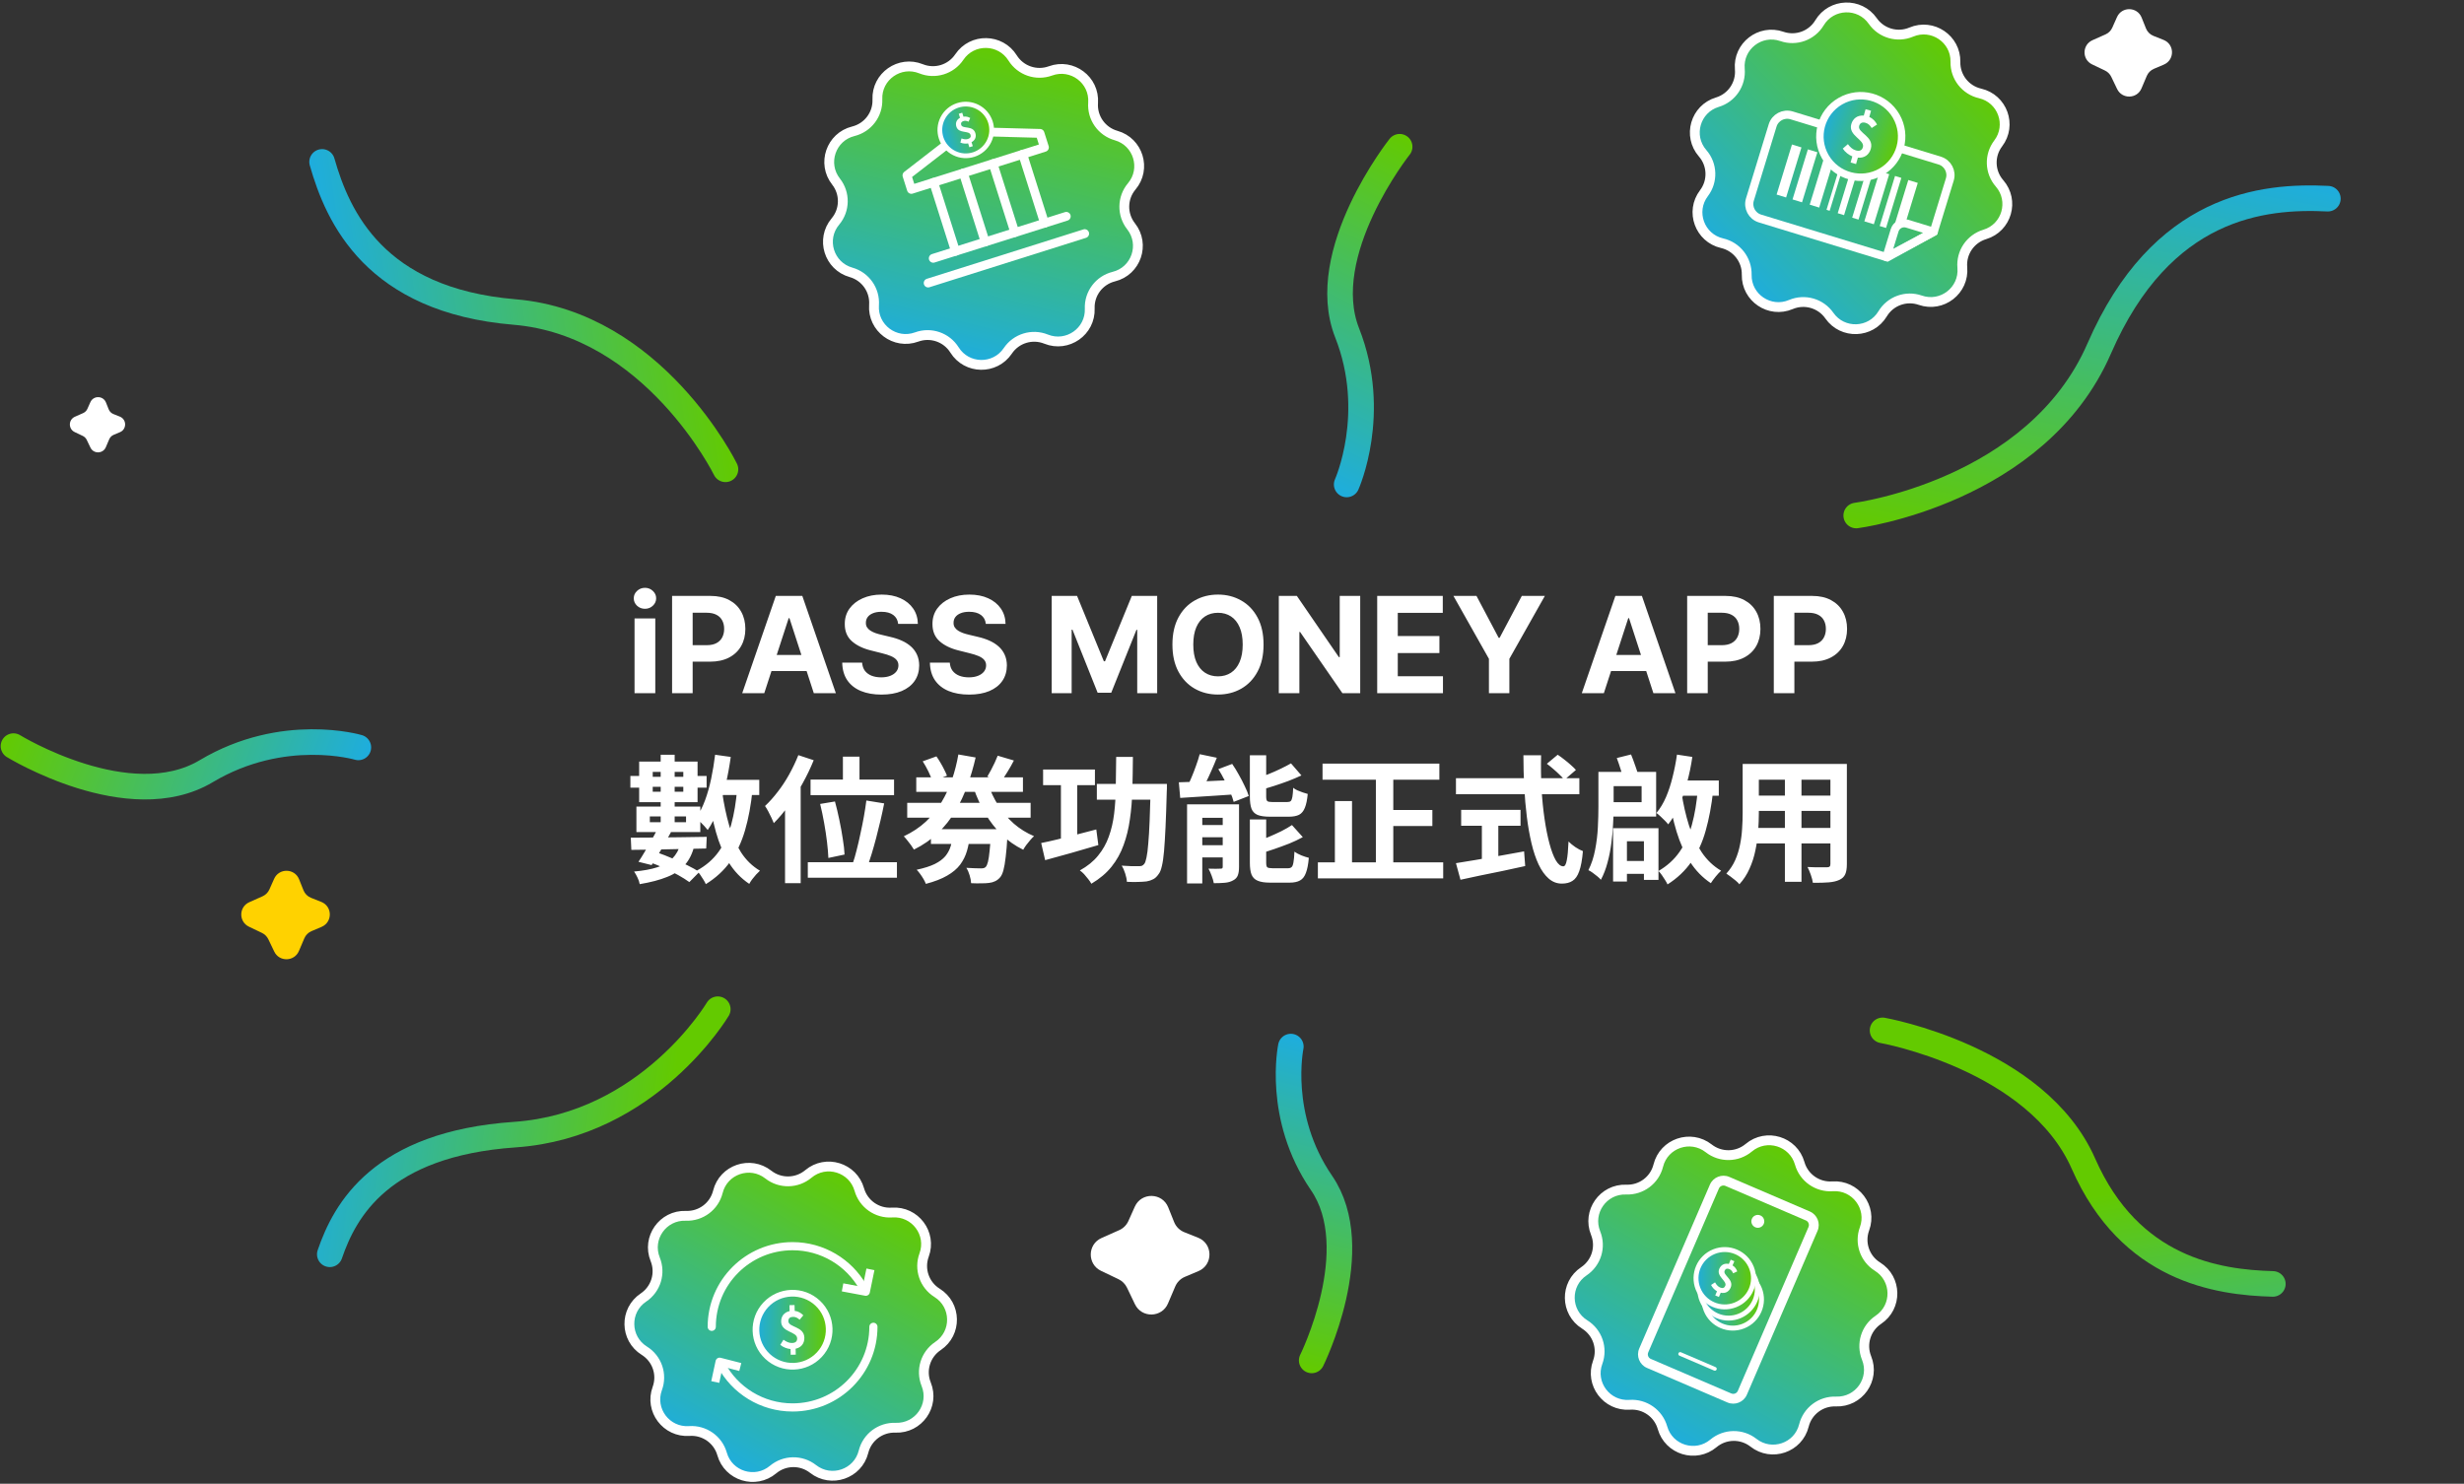
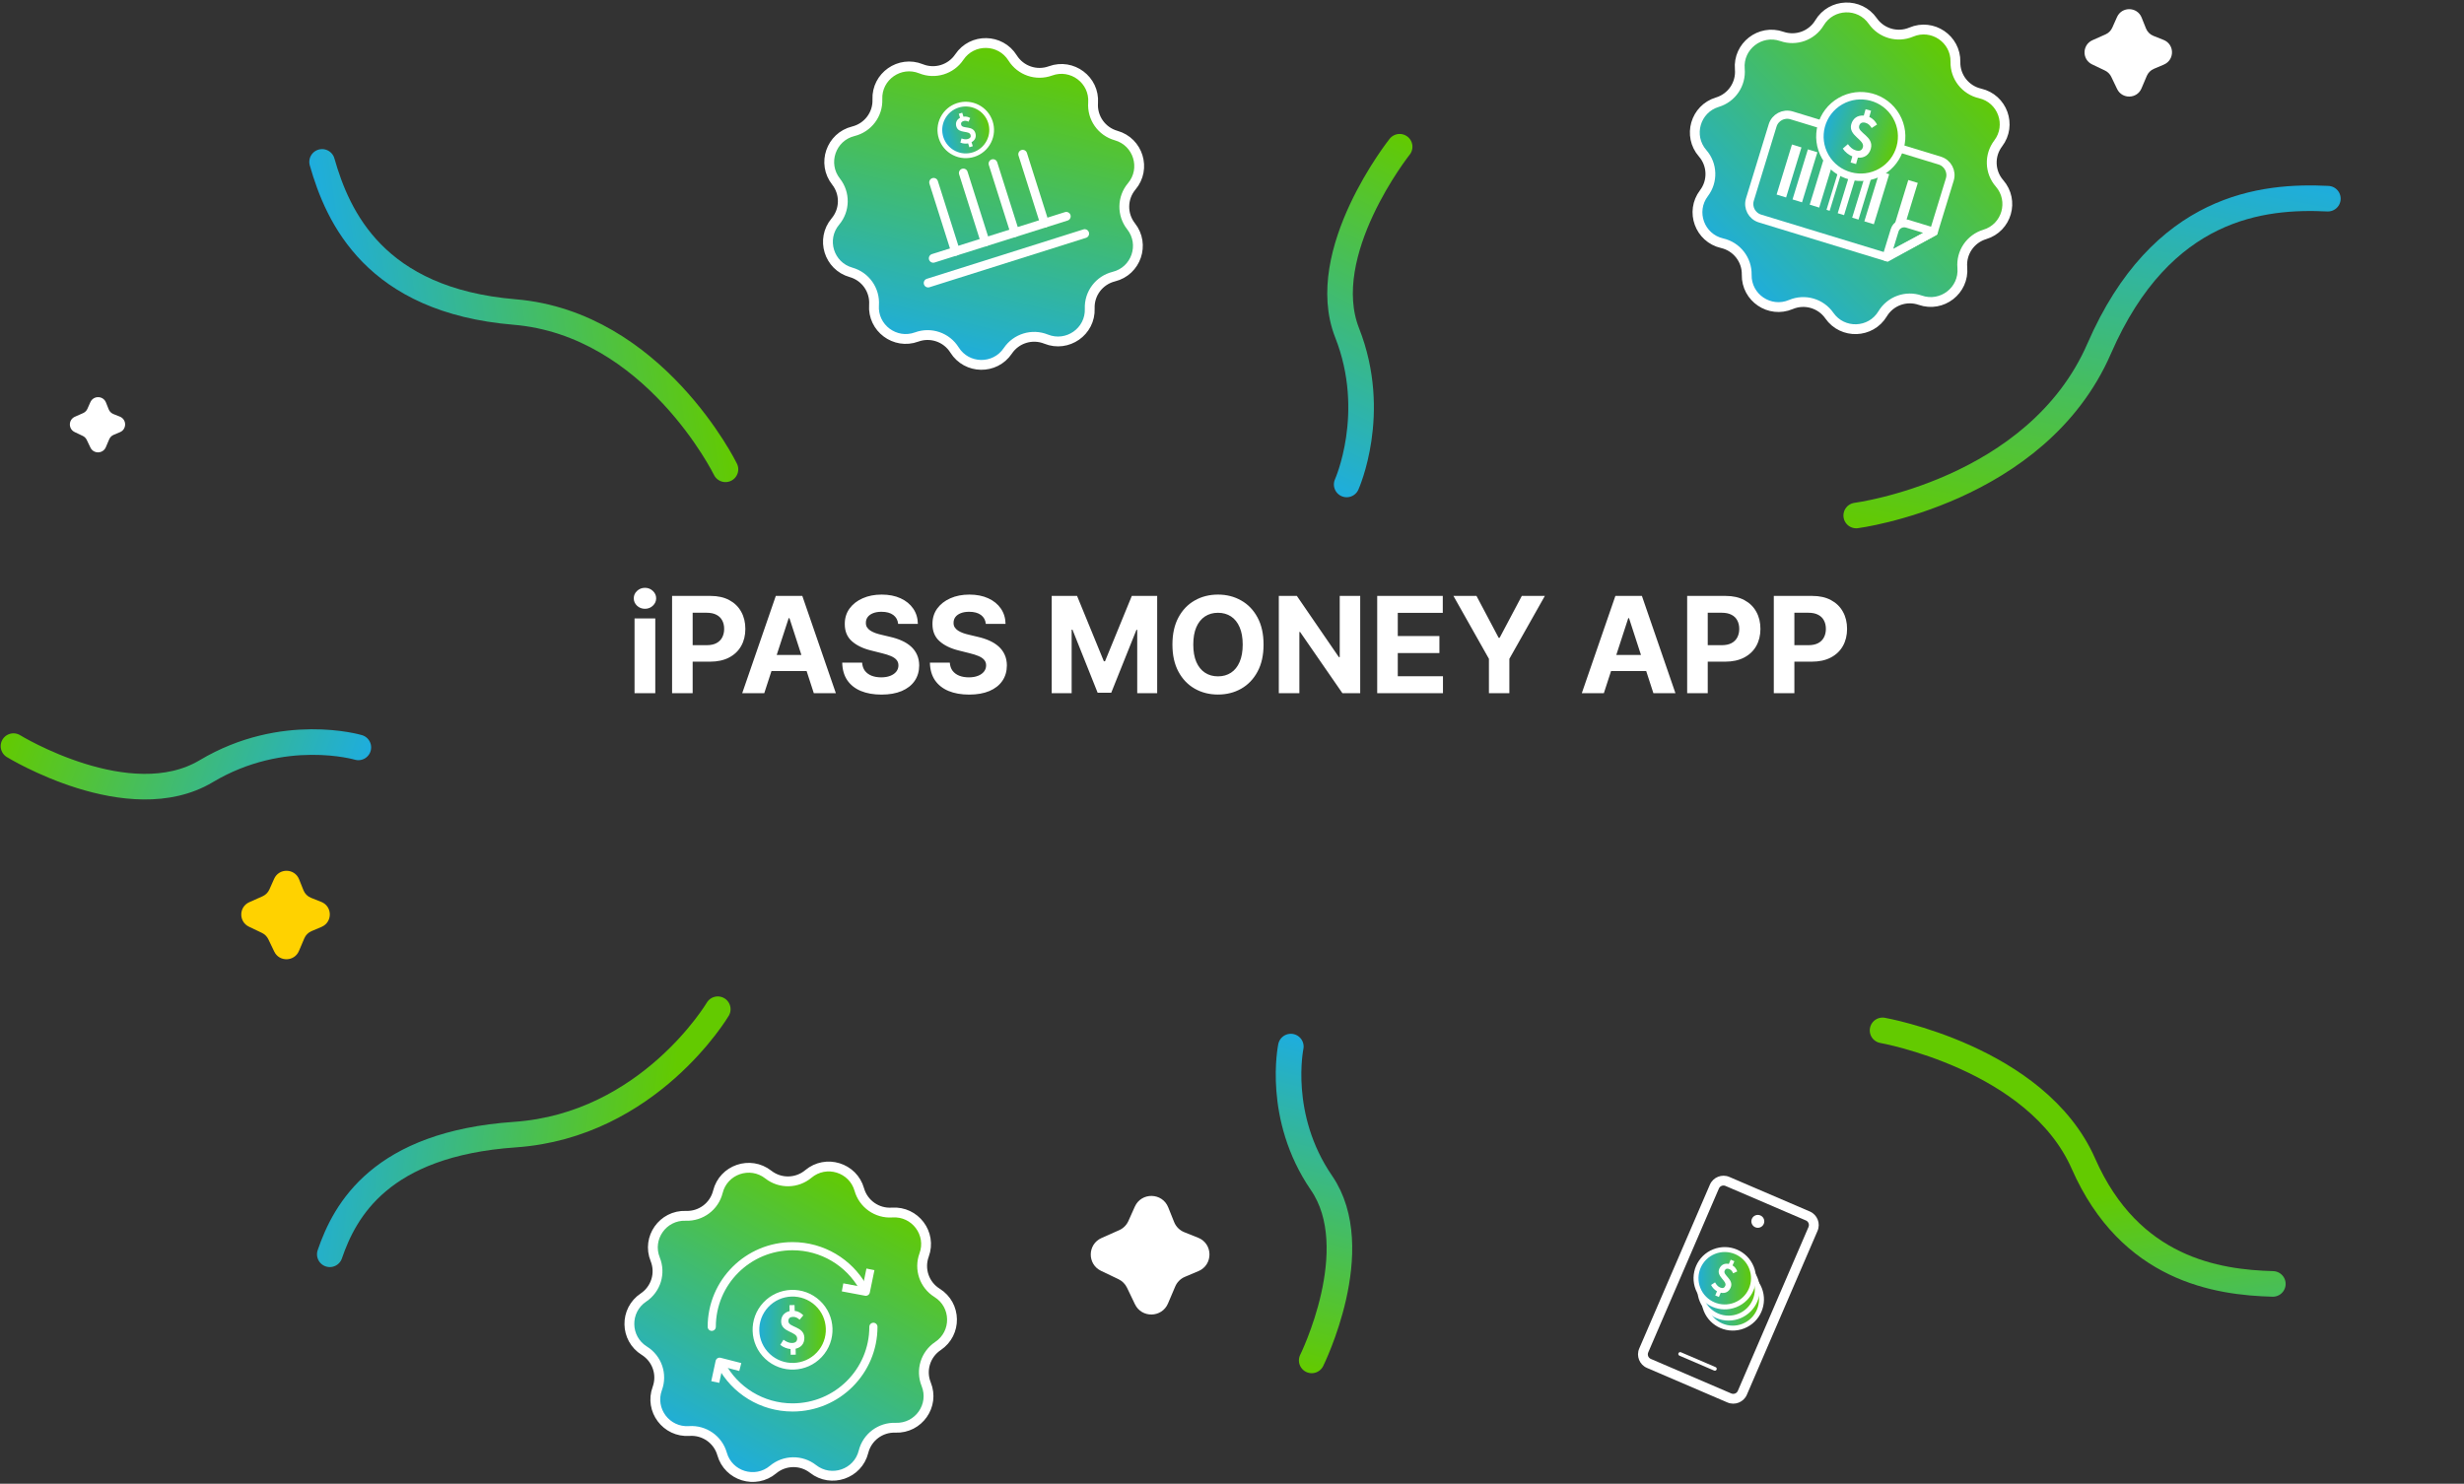
<svg xmlns="http://www.w3.org/2000/svg" width="963" height="580" viewBox="0 0 963 580" fill="none">
  <rect x="0" y="0" width="963" height="580" fill="#333333" stroke="none" />
  <path d="M746.978 12.545C755.255 9.035 764.414 15.215 764.234 24.195C764.114 30.055 768.132 35.195 773.854 36.515C782.622 38.535 786.39 48.905 780.949 56.065C777.401 60.735 777.612 67.255 781.47 71.675C787.372 78.455 784.316 89.055 775.698 91.645C770.076 93.345 766.418 98.745 766.93 104.585C767.711 113.535 758.993 120.305 750.495 117.355C744.944 115.425 738.801 117.655 735.785 122.675C731.155 130.375 720.102 130.745 714.961 123.375C711.604 118.565 705.331 116.755 699.92 119.045C691.643 122.555 682.484 116.375 682.664 107.395C682.784 101.535 678.766 96.395 673.044 95.075C664.276 93.055 660.508 82.685 665.949 75.525C669.497 70.855 669.286 64.335 665.428 59.915C659.526 53.135 662.582 42.535 671.2 39.945C676.822 38.245 680.479 32.845 679.968 27.005C679.187 18.055 687.905 11.285 696.403 14.235C701.954 16.165 708.097 13.935 711.113 8.915C715.743 1.215 726.796 0.845 731.937 8.215C735.294 13.025 741.567 14.835 746.978 12.545Z" fill="url(#paint0_linear_110_2)" stroke="white" stroke-width="3.84" stroke-miterlimit="10" />
  <path d="M737.588 100.605L687.845 85.415C684.718 84.455 682.955 81.155 683.907 78.025L692.795 49.025C693.757 45.905 697.064 44.145 700.2 45.095L758.101 62.775C761.228 63.735 762.991 67.035 762.039 70.165L755.766 90.615L737.588 100.605Z" stroke="white" stroke-width="3.19" stroke-miterlimit="10" />
  <path d="M702.205 57.055L696.202 76.625" stroke="white" stroke-width="3.88" stroke-miterlimit="10" />
  <path d="M708.428 58.955L702.425 78.525" stroke="white" stroke-width="3.88" stroke-miterlimit="10" />
  <path d="M715.142 61.005L709.139 80.575" stroke="white" stroke-width="3.88" stroke-miterlimit="10" />
  <path d="M720.473 62.635L714.47 82.205" stroke="white" stroke-width="1.29" stroke-miterlimit="10" />
  <path d="M725.463 64.155L719.471 83.725" stroke="white" stroke-width="2.59" stroke-miterlimit="10" />
  <path d="M731.125 65.885L725.122 85.455" stroke="white" stroke-width="2.59" stroke-miterlimit="10" />
  <path d="M736.496 67.525L730.494 87.095" stroke="white" stroke-width="3.88" stroke-miterlimit="10" />
-   <path d="M741.867 69.165L735.875 88.735" stroke="white" stroke-width="2.59" stroke-miterlimit="10" />
  <path d="M747.669 70.935L742.549 87.635" stroke="white" stroke-width="3.88" stroke-miterlimit="10" />
  <path d="M755.766 90.615L745.355 87.435C743.3 86.805 741.116 87.965 740.484 90.015L737.268 100.505L755.766 90.615Z" stroke="white" stroke-width="3.19" stroke-linecap="round" stroke-linejoin="round" />
  <path d="M735.215 67.166C742.86 62.772 745.487 53.026 741.085 45.398C736.682 37.769 726.915 35.147 719.271 39.54C711.626 43.934 708.998 53.68 713.401 61.309C717.804 68.937 727.571 71.56 735.215 67.166Z" fill="url(#paint1_linear_110_2)" stroke="white" stroke-width="2.91" stroke-miterlimit="10" />
  <path d="M723.95 61.145C722.537 60.565 721.064 59.435 720.212 58.085L722.206 56.345C723.128 57.595 724.12 58.455 725.353 58.795C726.866 59.215 727.738 58.745 728.079 57.515C728.89 54.615 722.266 53.045 723.529 48.555C724.18 46.215 726.034 44.985 728.419 45.185L729.121 42.695L731.255 43.285L730.574 45.735C732.067 46.385 732.949 47.445 733.6 48.685L731.496 50.045C730.844 48.985 730.193 48.315 729.091 48.005C727.818 47.655 726.936 48.055 726.606 49.235C725.864 51.905 732.518 53.315 731.175 58.135C730.524 60.475 728.72 61.855 726.104 61.635L725.403 64.125L723.269 63.535L723.94 61.125L723.95 61.145Z" fill="white" />
  <path d="M374.923 22.305C379.934 14.845 390.987 15.025 395.757 22.645C398.863 27.615 405.046 29.735 410.557 27.715C419.005 24.625 427.843 31.255 427.212 40.205C426.801 46.055 430.549 51.385 436.201 52.985C444.859 55.435 448.106 65.985 442.314 72.855C438.536 77.345 438.436 83.865 442.063 88.475C447.625 95.535 444.037 105.975 435.299 108.135C429.597 109.555 425.669 114.765 425.899 120.615C426.24 129.595 417.191 135.925 408.844 132.565C403.403 130.365 397.16 132.275 393.883 137.145C388.872 144.605 377.819 144.425 373.049 136.805C369.943 131.835 363.76 129.715 358.248 131.735C349.801 134.825 340.962 128.195 341.594 119.245C342.005 113.395 338.257 108.065 332.605 106.465C323.947 104.015 320.7 93.465 326.492 86.595C330.27 82.105 330.37 75.585 326.743 70.975C321.181 63.915 324.769 53.475 333.507 51.315C339.209 49.895 343.137 44.685 342.907 38.835C342.566 29.855 351.615 23.525 359.962 26.885C365.403 29.085 371.646 27.175 374.923 22.305Z" fill="url(#paint2_linear_110_2)" stroke="white" stroke-width="3.84" stroke-miterlimit="10" />
  <path d="M362.748 110.635L423.925 91.325" stroke="white" stroke-width="3.45" stroke-linecap="round" stroke-linejoin="round" />
  <path d="M364.742 100.975L416.73 84.565" stroke="white" stroke-width="3.45" stroke-linecap="round" stroke-linejoin="round" />
-   <path d="M356.194 74.035L408.193 57.615L406.459 52.145L376.677 51.355L354.461 68.555L356.194 74.035Z" stroke="white" stroke-width="3.45" stroke-linecap="round" stroke-linejoin="round" />
  <path d="M408.243 87.245L399.705 60.295" stroke="white" stroke-width="3.45" stroke-linecap="round" stroke-linejoin="round" />
  <path d="M396.638 90.905L388.101 63.965" stroke="white" stroke-width="3.45" stroke-linecap="round" stroke-linejoin="round" />
  <path d="M385.044 94.565L376.496 67.625" stroke="white" stroke-width="3.45" stroke-linecap="round" stroke-linejoin="round" />
  <path d="M373.44 98.235L364.892 71.285" stroke="white" stroke-width="3.45" stroke-linecap="round" stroke-linejoin="round" />
  <path d="M386.472 55.371C389.002 50.397 387.012 44.319 382.027 41.794C377.043 39.269 370.951 41.255 368.421 46.229C365.892 51.203 367.881 57.282 372.866 59.807C377.85 62.331 383.942 60.346 386.472 55.371Z" fill="url(#paint3_linear_110_2)" stroke="white" stroke-width="1.85" stroke-miterlimit="10" />
  <path d="M378.38 56.055C377.428 56.235 376.256 56.145 375.334 55.725L375.785 54.115C376.717 54.465 377.539 54.575 378.31 54.325C379.252 54.025 379.553 53.475 379.312 52.705C378.731 50.885 374.673 52.345 373.781 49.525C373.31 48.055 373.871 46.765 375.204 46.045L374.713 44.485L376.056 44.065L376.547 45.605C377.559 45.435 378.4 45.685 379.182 46.125L378.541 47.575C377.819 47.235 377.248 47.105 376.557 47.325C375.755 47.575 375.434 48.095 375.665 48.835C376.196 50.505 380.224 48.955 381.176 51.975C381.647 53.445 381.166 54.795 379.703 55.585L380.194 57.145L378.851 57.565L378.37 56.055H378.38Z" fill="white" />
-   <path d="M683.466 448.655C690.36 442.885 700.922 446.125 703.377 454.765C704.981 460.405 710.332 464.145 716.184 463.745C725.163 463.115 731.807 471.935 728.7 480.365C726.676 485.865 728.79 492.035 733.771 495.135C741.407 499.895 741.587 510.925 734.112 515.925C729.231 519.195 727.317 525.415 729.512 530.855C732.889 539.185 726.536 548.205 717.537 547.865C711.665 547.645 706.444 551.555 705.021 557.245C702.846 565.965 692.395 569.535 685.31 563.985C680.69 560.365 674.157 560.465 669.657 564.235C662.763 570.005 652.201 566.765 649.746 558.125C648.142 552.485 642.791 548.745 636.939 549.145C627.96 549.775 621.316 540.955 624.423 532.525C626.447 527.025 624.333 520.855 619.352 517.755C611.717 512.995 611.536 501.965 619.012 496.965C623.892 493.695 625.806 487.475 623.611 482.035C620.234 473.705 626.587 464.685 635.586 465.025C641.458 465.245 646.679 461.335 648.102 455.645C650.277 446.925 660.729 443.355 667.813 448.905C672.433 452.525 678.967 452.425 683.466 448.655Z" fill="url(#paint4_linear_110_2)" stroke="white" stroke-width="3.84" stroke-miterlimit="10" />
  <path d="M681.364 518.378C687.128 516.087 689.939 509.567 687.643 503.816C685.347 498.064 678.813 495.259 673.05 497.55C667.286 499.841 664.475 506.361 666.771 512.113C669.067 517.864 675.601 520.67 681.364 518.378Z" fill="url(#paint5_linear_110_2)" stroke="white" stroke-width="1.93" stroke-miterlimit="10" />
  <path d="M675.119 548.235L643.683 534.735C640.747 533.475 639.394 530.075 640.657 527.145L668.274 463.095C669.537 460.165 672.954 458.815 675.88 460.075L707.316 473.575C710.252 474.835 711.605 478.235 710.342 481.165L682.724 545.215C681.462 548.145 678.045 549.495 675.119 548.235ZM674.357 463.585C673.365 463.165 672.213 463.615 671.792 464.605L644.174 528.655C643.753 529.645 644.204 530.795 645.196 531.215L676.632 544.715C677.624 545.135 678.776 544.685 679.197 543.695L706.815 479.645C707.236 478.655 706.785 477.505 705.793 477.085L674.357 463.585Z" fill="white" />
  <path d="M689.328 478.435C689.879 477.155 689.288 475.675 688.006 475.125C686.723 474.575 685.24 475.165 684.689 476.445C684.137 477.725 684.729 479.205 686.011 479.755C687.294 480.305 688.777 479.715 689.328 478.435Z" fill="white" />
  <path d="M675.57 515.265C681.774 515.265 686.803 510.246 686.803 504.055C686.803 497.864 681.774 492.845 675.57 492.845C669.366 492.845 664.336 497.864 664.336 504.055C664.336 510.246 669.366 515.265 675.57 515.265Z" fill="url(#paint6_linear_110_2)" stroke="white" stroke-width="1.93" stroke-miterlimit="10" />
  <path d="M678.241 510.088C684.004 507.797 686.815 501.277 684.519 495.525C682.223 489.774 675.69 486.969 669.926 489.26C664.163 491.551 661.352 498.071 663.647 503.822C665.943 509.574 672.477 512.379 678.241 510.088Z" fill="url(#paint7_linear_110_2)" stroke="white" stroke-width="1.93" stroke-miterlimit="10" />
  <path d="M671.06 504.785C670.128 504.245 669.206 503.325 668.735 502.305L670.289 501.285C670.82 502.245 671.431 502.935 672.253 503.295C673.265 503.725 673.916 503.485 674.277 502.655C675.119 500.705 670.649 498.995 671.952 495.975C672.633 494.405 674.036 493.725 675.68 494.085L676.401 492.415L677.834 493.025L677.123 494.665C678.105 495.255 678.626 496.075 678.957 497.005L677.363 497.755C677.003 496.955 676.622 496.425 675.88 496.105C675.028 495.735 674.377 495.935 674.036 496.735C673.265 498.525 677.774 500.135 676.381 503.365C675.7 504.935 674.317 505.725 672.513 505.335L671.792 507.005L670.359 506.395L671.05 504.775L671.06 504.785Z" fill="white" />
  <path d="M669.928 535.765L656.37 529.945C655.999 529.785 655.828 529.355 655.989 528.985C656.149 528.615 656.58 528.445 656.951 528.605L670.509 534.425C670.88 534.585 671.05 535.015 670.89 535.385C670.729 535.755 670.299 535.925 669.928 535.765Z" fill="white" />
  <path d="M315.93 458.905C322.825 453.135 333.387 456.375 335.842 465.015C337.445 470.655 342.796 474.395 348.649 473.995C357.627 473.365 364.271 482.185 361.165 490.615C359.14 496.115 361.255 502.285 366.235 505.385C373.871 510.145 374.051 521.175 366.576 526.175C361.696 529.445 359.782 535.665 361.976 541.105C365.353 549.435 359 558.455 350.001 558.115C344.129 557.895 338.908 561.805 337.485 567.495C335.311 576.215 324.859 579.785 317.774 574.235C313.155 570.615 306.621 570.715 302.122 574.485C295.227 580.255 284.665 577.015 282.21 568.375C280.607 562.735 275.256 558.995 269.403 559.395C260.425 560.025 253.781 551.205 256.887 542.775C258.912 537.275 256.797 531.105 251.817 528.005C244.181 523.245 244 512.215 251.476 507.215C256.356 503.945 258.27 497.725 256.076 492.285C252.699 483.955 259.052 474.935 268.051 475.275C273.923 475.495 279.144 471.585 280.567 465.895C282.741 457.175 293.193 453.605 300.278 459.155C304.897 462.775 311.431 462.675 315.93 458.905Z" fill="url(#paint8_linear_110_2)" stroke="white" stroke-width="3.84" stroke-miterlimit="10" />
  <path d="M337.165 502.985C331.713 493.525 321.482 487.145 309.757 487.145C292.311 487.145 278.172 501.255 278.172 518.665" stroke="white" stroke-width="3.19" stroke-linecap="round" stroke-linejoin="round" />
  <path d="M281.889 533.495C287.2 543.425 297.692 550.185 309.768 550.185C327.214 550.185 341.353 536.075 341.353 518.665" stroke="white" stroke-width="3.19" stroke-linecap="round" stroke-linejoin="round" />
  <path d="M289.325 534.385L281.248 532.315L279.545 540.245" stroke="white" stroke-width="3.19" stroke-linejoin="round" />
  <path d="M329.298 503.245L338.387 504.945L340.191 496.205" stroke="white" stroke-width="3.19" stroke-linejoin="round" />
  <path d="M320.213 529.558C325.608 523.794 325.3 514.758 319.525 509.374C313.749 503.991 304.694 504.298 299.299 510.062C293.904 515.825 294.213 524.861 299.988 530.245C305.763 535.629 314.818 535.321 320.213 529.558Z" fill="url(#paint9_linear_110_2)" stroke="white" stroke-width="2.61" stroke-miterlimit="10" />
  <path d="M308.966 527.355C307.603 527.225 306.04 526.645 304.957 525.715L306.21 523.705C307.332 524.535 308.405 525.015 309.547 524.985C310.95 524.955 311.571 524.315 311.551 523.175C311.481 520.475 305.398 520.865 305.298 516.685C305.248 514.505 306.511 512.975 308.605 512.525L308.545 510.205L310.529 510.155L310.589 512.435C312.032 512.595 313.074 513.275 313.956 514.175L312.513 515.895C311.671 515.155 310.94 514.755 309.918 514.775C308.735 514.805 308.084 515.375 308.114 516.475C308.174 518.955 314.257 518.425 314.367 522.905C314.417 525.085 313.235 526.735 310.95 527.225L311.01 529.545L309.026 529.595L308.966 527.355Z" fill="white" />
  <path d="M283.533 183.455C283.533 183.455 255.635 126.515 201.091 121.965C146.547 117.415 132.017 84.855 125.884 63.285" stroke="url(#paint10_linear_110_2)" stroke-width="10" stroke-linecap="round" stroke-linejoin="round" />
  <path d="M725.464 201.515C725.464 201.515 796.021 192.395 820.421 136.265C844.822 80.135 884.665 76.425 909.798 77.665" stroke="url(#paint11_linear_110_2)" stroke-width="10" stroke-linecap="round" stroke-linejoin="round" />
  <path d="M526.319 189.375C526.319 189.375 538.875 161.545 526.509 130.155C514.143 98.765 547.022 57.365 547.022 57.365" stroke="url(#paint12_linear_110_2)" stroke-width="10" stroke-linecap="round" stroke-linejoin="round" />
  <path d="M140.054 292.165C140.054 292.165 110.723 283.495 80.6 301.465C50.477 319.435 5.263 291.665 5.263 291.665" stroke="url(#paint13_linear_110_2)" stroke-width="10" stroke-linecap="round" stroke-linejoin="round" />
  <path d="M280.527 394.515C280.527 394.515 253.691 439.905 201.231 443.535C148.772 447.165 134.793 473.115 128.891 490.315" stroke="url(#paint14_linear_110_2)" stroke-width="10" stroke-linecap="round" stroke-linejoin="round" />
  <path d="M735.755 402.785C735.755 402.785 796.01 413.425 814.258 454.875C832.506 496.325 866.597 501.315 888.293 501.895" stroke="url(#paint15_linear_110_2)" stroke-width="10" stroke-linecap="round" stroke-linejoin="round" />
  <path d="M504.493 409.115C504.493 409.115 498.721 436.545 516.478 462.415C534.235 488.285 512.65 531.795 512.65 531.795" stroke="url(#paint16_linear_110_2)" stroke-width="10" stroke-linecap="round" stroke-linejoin="round" />
  <path d="M845.693 25.255L841.795 26.905C840.552 27.435 839.56 28.425 839.029 29.665L836.945 34.575C835.191 38.705 829.369 38.835 827.425 34.785L825.14 30.025C824.629 28.955 823.757 28.085 822.685 27.575L817.664 25.175C813.646 23.255 813.726 17.525 817.795 15.715L822.895 13.445C824.078 12.925 825.02 11.985 825.541 10.805L827.385 6.675C829.268 2.465 835.291 2.585 837.005 6.865L838.708 11.115C839.239 12.445 840.291 13.495 841.624 14.025L845.593 15.605C849.922 17.335 849.992 23.425 845.693 25.245V25.255Z" fill="white" />
  <path d="M125.693 362.325L121.745 363.995C120.482 364.525 119.48 365.535 118.939 366.795L116.825 371.765C115.041 375.945 109.149 376.085 107.185 371.985L104.87 367.165C104.349 366.075 103.467 365.205 102.385 364.685L97.304 362.255C93.235 360.315 93.316 354.505 97.434 352.675L102.605 350.375C103.797 349.845 104.749 348.895 105.281 347.705L107.144 343.525C109.048 339.265 115.151 339.385 116.885 343.715L118.608 348.025C119.149 349.365 120.212 350.435 121.554 350.965L125.573 352.565C129.962 354.315 130.022 360.485 125.673 362.325H125.693Z" fill="#FFD200" />
  <path d="M468.367 496.895L463.076 499.135C461.382 499.855 460.04 501.195 459.318 502.885L456.482 509.545C454.097 515.155 446.201 515.335 443.565 509.835L440.469 503.375C439.767 501.915 438.595 500.745 437.132 500.045L430.328 496.795C424.876 494.195 424.987 486.405 430.498 483.955L437.422 480.875C439.026 480.165 440.298 478.885 441.01 477.295L443.515 471.695C446.07 465.985 454.247 466.145 456.572 471.955L458.887 477.725C459.609 479.525 461.042 480.955 462.845 481.675L468.237 483.825C474.119 486.165 474.199 494.435 468.377 496.905L468.367 496.895Z" fill="white" />
  <path d="M46.899 168.935L44.434 169.975C43.642 170.305 43.021 170.935 42.68 171.725L41.357 174.825C40.245 177.435 36.567 177.515 35.345 174.965L33.902 171.955C33.581 171.275 33.03 170.735 32.349 170.405L29.182 168.895C26.647 167.685 26.697 164.055 29.262 162.915L32.489 161.485C33.23 161.155 33.832 160.555 34.162 159.815L35.325 157.205C36.517 154.545 40.325 154.615 41.407 157.325L42.48 160.015C42.81 160.855 43.482 161.515 44.324 161.855L46.829 162.855C49.564 163.945 49.605 167.795 46.889 168.945L46.899 168.935Z" fill="white" />
  <path d="M247.997 270.985V241.755H256.104V270.985H247.997ZM252.07 237.987C250.864 237.987 249.83 237.588 248.968 236.788C248.118 235.976 247.693 235.006 247.693 233.877C247.693 232.76 248.118 231.802 248.968 231.003C249.83 230.191 250.864 229.785 252.07 229.785C253.275 229.785 254.302 230.191 255.152 231.003C256.015 231.802 256.446 232.76 256.446 233.877C256.446 235.006 256.015 235.976 255.152 236.788C254.302 237.588 253.275 237.987 252.07 237.987ZM262.669 270.985V232.951H277.674C280.559 232.951 283.017 233.502 285.047 234.604C287.078 235.693 288.625 237.21 289.69 239.154C290.767 241.085 291.306 243.314 291.306 245.84C291.306 248.365 290.761 250.594 289.671 252.525C288.582 254.457 287.003 255.961 284.936 257.038C282.88 258.115 280.392 258.654 277.47 258.654H267.906V252.21H276.17C277.718 252.21 278.993 251.943 279.996 251.411C281.011 250.866 281.766 250.117 282.261 249.164C282.769 248.198 283.023 247.09 283.023 245.84C283.023 244.577 282.769 243.475 282.261 242.534C281.766 241.58 281.011 240.844 279.996 240.324C278.98 239.791 277.693 239.525 276.133 239.525H270.71V270.985H262.669ZM298.692 270.985H290.075L303.205 232.951H313.568L326.68 270.985H318.062L308.535 241.642H308.238L298.692 270.985ZM298.154 256.035H318.508V262.312H298.154V256.035ZM351.022 243.89C350.873 242.391 350.236 241.228 349.109 240.398C347.982 239.569 346.453 239.154 344.522 239.154C343.21 239.154 342.102 239.34 341.198 239.711C340.294 240.07 339.601 240.571 339.118 241.215C338.647 241.859 338.412 242.59 338.412 243.407C338.387 244.088 338.53 244.682 338.839 245.19C339.161 245.697 339.601 246.137 340.158 246.508C340.715 246.867 341.359 247.183 342.089 247.455C342.82 247.715 343.6 247.938 344.429 248.124L347.846 248.941C349.505 249.312 351.028 249.808 352.415 250.427C353.802 251.046 355.002 251.807 356.018 252.711C357.033 253.615 357.819 254.68 358.376 255.905C358.946 257.131 359.237 258.536 359.249 260.121C359.237 262.449 358.642 264.467 357.466 266.175C356.302 267.871 354.619 269.19 352.415 270.131C350.223 271.06 347.58 271.524 344.485 271.524C341.414 271.524 338.74 271.053 336.462 270.112C334.196 269.171 332.426 267.779 331.151 265.934C329.888 264.077 329.225 261.78 329.163 259.044H336.945C337.032 260.319 337.397 261.384 338.041 262.238C338.697 263.08 339.57 263.718 340.659 264.151C341.761 264.572 343.005 264.782 344.392 264.782C345.754 264.782 346.936 264.584 347.939 264.188C348.954 263.792 349.741 263.241 350.298 262.535C350.855 261.83 351.133 261.019 351.133 260.102C351.133 259.248 350.88 258.53 350.372 257.948C349.877 257.366 349.146 256.871 348.181 256.462C347.227 256.054 346.057 255.682 344.671 255.348L340.529 254.308C337.323 253.528 334.791 252.309 332.933 250.65C331.076 248.99 330.154 246.756 330.166 243.945C330.154 241.642 330.767 239.63 332.005 237.91C333.255 236.189 334.97 234.845 337.149 233.88C339.328 232.914 341.804 232.431 344.578 232.431C347.401 232.431 349.864 232.914 351.969 233.88C354.086 234.845 355.733 236.189 356.909 237.91C358.085 239.63 358.692 241.624 358.729 243.89H351.022ZM385.291 243.89C385.142 242.391 384.505 241.228 383.378 240.398C382.251 239.569 380.722 239.154 378.791 239.154C377.479 239.154 376.37 239.34 375.467 239.711C374.563 240.07 373.87 240.571 373.387 241.215C372.916 241.859 372.681 242.59 372.681 243.407C372.656 244.088 372.799 244.682 373.108 245.19C373.43 245.697 373.87 246.137 374.427 246.508C374.984 246.867 375.628 247.183 376.358 247.455C377.089 247.715 377.869 247.938 378.698 248.124L382.115 248.941C383.774 249.312 385.297 249.808 386.684 250.427C388.07 251.046 389.271 251.807 390.287 252.711C391.302 253.615 392.088 254.68 392.645 255.905C393.215 257.131 393.506 258.536 393.518 260.121C393.506 262.449 392.911 264.467 391.735 266.175C390.571 267.871 388.888 269.19 386.684 270.131C384.492 271.06 381.849 271.524 378.754 271.524C375.683 271.524 373.009 271.053 370.731 270.112C368.465 269.171 366.695 267.779 365.42 265.934C364.157 264.077 363.494 261.78 363.432 259.044H371.214C371.3 260.319 371.666 261.384 372.31 262.238C372.966 263.08 373.839 263.718 374.928 264.151C376.03 264.572 377.274 264.782 378.661 264.782C380.023 264.782 381.205 264.584 382.208 264.188C383.223 263.792 384.009 263.241 384.567 262.535C385.124 261.83 385.402 261.019 385.402 260.102C385.402 259.248 385.149 258.53 384.641 257.948C384.146 257.366 383.415 256.871 382.449 256.462C381.496 256.054 380.326 255.682 378.939 255.348L374.798 254.308C371.591 253.528 369.06 252.309 367.202 250.65C365.345 248.99 364.423 246.756 364.435 243.945C364.423 241.642 365.036 239.63 366.274 237.91C367.524 236.189 369.239 234.845 371.418 233.88C373.597 232.914 376.073 232.431 378.847 232.431C381.669 232.431 384.133 232.914 386.238 233.88C388.355 234.845 390.002 236.189 391.178 237.91C392.354 239.63 392.961 241.624 392.998 243.89H385.291ZM411.031 232.951H420.948L431.422 258.505H431.868L442.342 232.951H452.259V270.985H444.459V246.23H444.144L434.301 270.8H428.989L419.147 246.137H418.831V270.985H411.031V232.951ZM493.836 251.968C493.836 256.116 493.05 259.644 491.478 262.554C489.918 265.463 487.788 267.686 485.089 269.221C482.402 270.744 479.381 271.505 476.026 271.505C472.646 271.505 469.613 270.738 466.926 269.202C464.24 267.667 462.116 265.445 460.556 262.535C458.996 259.626 458.216 256.103 458.216 251.968C458.216 247.82 458.996 244.292 460.556 241.382C462.116 238.473 464.24 236.257 466.926 234.734C469.613 233.199 472.646 232.431 476.026 232.431C479.381 232.431 482.402 233.199 485.089 234.734C487.788 236.257 489.918 238.473 491.478 241.382C493.05 244.292 493.836 247.82 493.836 251.968ZM485.683 251.968C485.683 249.281 485.281 247.016 484.476 245.171C483.684 243.326 482.563 241.927 481.115 240.974C479.666 240.02 477.97 239.544 476.026 239.544C474.082 239.544 472.386 240.02 470.938 240.974C469.489 241.927 468.362 243.326 467.558 245.171C466.765 247.016 466.369 249.281 466.369 251.968C466.369 254.655 466.765 256.92 467.558 258.765C468.362 260.61 469.489 262.009 470.938 262.962C472.386 263.916 474.082 264.392 476.026 264.392C477.97 264.392 479.666 263.916 481.115 262.962C482.563 262.009 483.684 260.61 484.476 258.765C485.281 256.92 485.683 254.655 485.683 251.968ZM531.606 232.951V270.985H524.66L508.113 247.047H507.834V270.985H499.793V232.951H506.85L523.267 256.871H523.602V232.951H531.606ZM538.25 270.985V232.951H563.878V239.581H546.291V248.644H562.56V255.274H546.291V264.355H563.953V270.985H538.25ZM568.043 232.951H577.05L585.723 249.331H586.094L594.767 232.951H603.774L589.901 257.54V270.985H581.916V257.54L568.043 232.951ZM626.826 270.985H618.209L631.339 232.951H641.702L654.813 270.985H646.196L636.669 241.642H636.372L626.826 270.985ZM626.287 256.035H646.642V262.312H626.287V256.035ZM659.391 270.985V232.951H674.397C677.281 232.951 679.739 233.502 681.77 234.604C683.8 235.693 685.348 237.21 686.412 239.154C687.49 241.085 688.028 243.314 688.028 245.84C688.028 248.365 687.483 250.594 686.394 252.525C685.304 254.457 683.726 255.961 681.658 257.038C679.603 258.115 677.114 258.654 674.192 258.654H664.628V252.21H672.892C674.44 252.21 675.715 251.943 676.718 251.411C677.733 250.866 678.489 250.117 678.984 249.164C679.491 248.198 679.745 247.09 679.745 245.84C679.745 244.577 679.491 243.475 678.984 242.534C678.489 241.58 677.733 240.844 676.718 240.324C675.703 239.791 674.415 239.525 672.855 239.525H667.432V270.985H659.391ZM693.251 270.985V232.951H708.257C711.142 232.951 713.599 233.502 715.63 234.604C717.66 235.693 719.208 237.21 720.273 239.154C721.35 241.085 721.888 243.314 721.888 245.84C721.888 248.365 721.344 250.594 720.254 252.525C719.165 254.457 717.586 255.961 715.518 257.038C713.463 258.115 710.975 258.654 708.053 258.654H698.488V252.21H706.753C708.3 252.21 709.576 251.943 710.578 251.411C711.594 250.866 712.349 250.117 712.844 249.164C713.352 248.198 713.606 247.09 713.606 245.84C713.606 244.577 713.352 243.475 712.844 242.534C712.349 241.58 711.594 240.844 710.578 240.324C709.563 239.791 708.276 239.525 706.716 239.525H701.293V270.985H693.251Z" fill="white" />
-   <path d="M278.898 304.84H296.743V310.789H278.898V304.84ZM279.487 295.034L285.597 295.891C285.096 299.571 284.435 303.161 283.614 306.662C282.828 310.163 281.845 313.432 280.666 316.469C279.523 319.506 278.166 322.167 276.594 324.454C276.308 324.061 275.879 323.56 275.308 322.953C274.772 322.346 274.2 321.756 273.593 321.185C272.985 320.577 272.449 320.095 271.985 319.738C273.378 317.809 274.557 315.54 275.522 312.932C276.486 310.324 277.29 307.502 277.933 304.465C278.576 301.393 279.094 298.249 279.487 295.034ZM288.115 308.323L294.117 308.752C293.51 314.683 292.527 319.97 291.17 324.614C289.812 329.259 287.901 333.314 285.436 336.779C282.971 340.244 279.773 343.192 275.843 345.621C275.665 345.157 275.361 344.585 274.932 343.906C274.539 343.263 274.111 342.602 273.646 341.924C273.182 341.28 272.753 340.745 272.36 340.316C275.897 338.387 278.737 335.922 280.881 332.921C283.06 329.884 284.703 326.311 285.811 322.203C286.918 318.094 287.686 313.468 288.115 308.323ZM282.274 309.824C282.917 314.325 283.81 318.577 284.953 322.578C286.132 326.579 287.686 330.116 289.616 333.189C291.581 336.225 294.046 338.619 297.011 340.369C296.582 340.762 296.082 341.263 295.51 341.87C294.975 342.477 294.457 343.102 293.956 343.746C293.492 344.389 293.117 344.978 292.831 345.514C289.58 343.335 286.901 340.53 284.793 337.101C282.721 333.671 281.059 329.723 279.809 325.257C278.559 320.756 277.576 315.862 276.862 310.574L282.274 309.824ZM258.213 295.034H263.679V323.703H258.213V295.034ZM255.105 301.732V309.502H267.055V301.732H255.105ZM249.799 297.713H272.628V313.575H249.799V297.713ZM253.979 319.148V321.399H268.127V319.148H253.979ZM248.728 315.29H273.7V325.257H248.728V315.29ZM246.53 327.455C249.067 327.455 251.943 327.437 255.158 327.401C258.409 327.365 261.821 327.33 265.394 327.294C269.002 327.222 272.61 327.169 276.219 327.133L276.004 331.688C272.503 331.76 268.966 331.831 265.394 331.902C261.857 331.974 258.481 332.045 255.265 332.117C252.086 332.153 249.246 332.188 246.745 332.224L246.53 327.455ZM256.927 324.132L262.232 325.311C261.446 326.74 260.606 328.241 259.713 329.812C258.856 331.384 257.981 332.885 257.087 334.314C256.23 335.743 255.426 337.029 254.676 338.172L249.531 336.886C250.282 335.779 251.085 334.493 251.943 333.028C252.836 331.563 253.711 330.063 254.569 328.526C255.462 326.954 256.248 325.49 256.927 324.132ZM253.658 336.94L256.712 333.189C258.749 333.903 260.803 334.707 262.875 335.6C264.947 336.457 266.894 337.351 268.716 338.279C270.538 339.173 272.074 340.03 273.325 340.852L269.413 344.817C268.234 343.96 266.787 343.049 265.072 342.084C263.393 341.155 261.571 340.244 259.606 339.351C257.641 338.458 255.658 337.654 253.658 336.94ZM266.037 329.705L271.449 330.295C270.699 333.474 269.448 336.064 267.698 338.065C265.983 340.066 263.679 341.638 260.785 342.781C257.891 343.96 254.301 344.907 250.014 345.621C249.871 344.764 249.567 343.871 249.103 342.942C248.674 342.049 248.245 341.298 247.817 340.691C251.425 340.369 254.444 339.816 256.873 339.03C259.338 338.244 261.303 337.101 262.768 335.6C264.268 334.1 265.358 332.135 266.037 329.705ZM246.37 303.34H251.782V303.661H270.056V303.34H276.165V307.895H270.056V307.573H251.782V307.895H246.37V303.34ZM329.432 295.784H335.916V308.323H329.432V295.784ZM316.785 304.733H349.421V310.842H316.785V304.733ZM320.536 314.272L326.324 313.307C326.931 315.522 327.503 317.916 328.039 320.488C328.575 323.025 329.021 325.49 329.378 327.883C329.771 330.241 330.004 332.295 330.075 334.046L323.752 335.386C323.68 333.599 323.502 331.509 323.216 329.116C322.93 326.722 322.555 324.239 322.09 321.667C321.626 319.059 321.108 316.594 320.536 314.272ZM338.596 312.932L345.562 314.057C345.133 316.237 344.651 318.47 344.115 320.756C343.579 323.042 343.026 325.275 342.454 327.455C341.882 329.634 341.293 331.724 340.686 333.724C340.078 335.689 339.507 337.458 338.971 339.03L333.183 337.797C333.755 336.19 334.291 334.368 334.791 332.331C335.327 330.259 335.827 328.098 336.291 325.847C336.791 323.596 337.238 321.381 337.631 319.202C338.024 316.987 338.346 314.897 338.596 312.932ZM315.713 337.047H350.546V343.102H315.713V337.047ZM312.016 295.194L318.018 297.177C316.803 300.178 315.356 303.197 313.677 306.234C312.034 309.234 310.247 312.075 308.318 314.754C306.425 317.398 304.46 319.738 302.423 321.774C302.209 321.238 301.905 320.542 301.512 319.684C301.119 318.827 300.691 317.969 300.226 317.112C299.762 316.255 299.351 315.576 298.994 315.076C300.708 313.468 302.37 311.61 303.977 309.502C305.621 307.395 307.121 305.108 308.479 302.643C309.836 300.178 311.015 297.695 312.016 295.194ZM306.818 309.985L312.927 303.876V303.929V345.246H306.818V309.985ZM354.565 313.843H402.795V319.631H354.565V313.843ZM358.102 303.876H399.794V309.556H358.102V303.876ZM363.836 324.132H389.022V329.92H363.836V324.132ZM386.129 306.394C387.165 309.431 388.522 312.271 390.201 314.915C391.916 317.559 393.935 319.916 396.257 321.989C398.615 324.025 401.241 325.65 404.134 326.865C403.67 327.258 403.17 327.776 402.634 328.419C402.098 329.027 401.58 329.67 401.08 330.348C400.615 330.991 400.222 331.599 399.901 332.17C396.757 330.634 393.953 328.669 391.488 326.276C389.022 323.882 386.879 321.131 385.057 318.023C383.235 314.915 381.699 311.539 380.448 307.895L386.129 306.394ZM360.621 297.606L365.979 295.677C366.515 296.427 367.051 297.266 367.587 298.195C368.123 299.088 368.605 299.982 369.034 300.875C369.498 301.768 369.856 302.554 370.106 303.233L364.372 305.376C364.086 304.34 363.586 303.09 362.871 301.625C362.157 300.16 361.406 298.82 360.621 297.606ZM389.933 295.409L396.257 297.284C395.471 298.82 394.631 300.303 393.738 301.732C392.881 303.125 392.077 304.34 391.327 305.376L385.861 303.608C386.325 302.857 386.807 302 387.308 301.035C387.808 300.071 388.29 299.106 388.755 298.142C389.219 297.141 389.612 296.23 389.933 295.409ZM387.361 324.132H393.899C393.899 324.132 393.881 324.454 393.845 325.097C393.845 325.704 393.81 326.222 393.738 326.651C393.56 330.045 393.327 332.849 393.042 335.064C392.792 337.279 392.488 339.03 392.131 340.316C391.773 341.566 391.327 342.477 390.791 343.049C390.184 343.728 389.54 344.21 388.862 344.496C388.219 344.817 387.451 345.032 386.557 345.139C385.771 345.246 384.753 345.3 383.503 345.3C382.288 345.335 380.966 345.317 379.537 345.246C379.502 344.317 379.305 343.281 378.948 342.138C378.626 341.03 378.198 340.066 377.662 339.244C378.841 339.316 379.948 339.369 380.984 339.405C382.056 339.441 382.86 339.458 383.396 339.458C383.824 339.458 384.182 339.423 384.467 339.351C384.753 339.28 385.021 339.119 385.271 338.869C385.593 338.512 385.879 337.851 386.129 336.886C386.379 335.886 386.593 334.439 386.772 332.546C386.986 330.616 387.183 328.116 387.361 325.043V324.132ZM372.464 326.061H379.162C378.912 328.419 378.501 330.598 377.93 332.599C377.358 334.564 376.465 336.368 375.25 338.012C374.036 339.619 372.339 341.048 370.159 342.299C368.016 343.549 365.247 344.621 361.853 345.514C361.639 344.942 361.335 344.317 360.942 343.638C360.549 342.96 360.103 342.281 359.602 341.602C359.138 340.959 358.691 340.423 358.263 339.994C361.228 339.351 363.586 338.601 365.336 337.744C367.123 336.85 368.498 335.832 369.463 334.689C370.427 333.51 371.124 332.206 371.553 330.777C371.981 329.348 372.285 327.776 372.464 326.061ZM374.554 294.926L381.306 296.105C380.448 299.856 379.377 303.501 378.09 307.037C376.84 310.574 375.268 313.915 373.375 317.058C371.517 320.202 369.266 323.042 366.622 325.579C363.979 328.116 360.835 330.295 357.191 332.117C356.905 331.617 356.53 331.045 356.065 330.402C355.601 329.759 355.119 329.134 354.619 328.526C354.118 327.883 353.654 327.347 353.225 326.919C356.548 325.347 359.424 323.435 361.853 321.185C364.282 318.898 366.319 316.362 367.962 313.575C369.641 310.789 371.017 307.823 372.088 304.679C373.16 301.5 373.982 298.249 374.554 294.926ZM407.671 300.821H427.928V306.93H407.671V300.821ZM428.678 306.448H452.739V312.611H428.678V306.448ZM414.638 303.34H421.015V330.295H414.638V303.34ZM449.738 306.448H456.062C456.062 306.448 456.062 306.644 456.062 307.037C456.062 307.395 456.062 307.805 456.062 308.27C456.062 308.734 456.044 309.109 456.008 309.395C455.865 314.826 455.705 319.452 455.526 323.275C455.347 327.097 455.151 330.259 454.936 332.76C454.722 335.225 454.436 337.172 454.079 338.601C453.757 340.03 453.347 341.048 452.846 341.656C452.168 342.656 451.453 343.335 450.703 343.692C449.988 344.085 449.131 344.371 448.131 344.549C447.202 344.657 446.041 344.728 444.647 344.764C443.29 344.799 441.879 344.782 440.414 344.71C440.378 343.781 440.164 342.709 439.771 341.495C439.414 340.316 438.949 339.28 438.378 338.387C439.807 338.494 441.128 338.565 442.343 338.601C443.558 338.601 444.469 338.601 445.076 338.601C445.576 338.601 445.987 338.547 446.309 338.44C446.63 338.297 446.934 338.047 447.22 337.69C447.541 337.297 447.827 336.475 448.077 335.225C448.363 333.939 448.595 332.117 448.774 329.759C448.988 327.401 449.167 324.418 449.31 320.81C449.453 317.201 449.595 312.861 449.738 307.788V306.448ZM406.921 329.545C408.743 329.187 410.833 328.723 413.191 328.151C415.549 327.58 418.032 326.954 420.64 326.276C423.248 325.597 425.856 324.918 428.464 324.239L429.267 330.348C425.695 331.42 422.069 332.474 418.389 333.51C414.745 334.546 411.44 335.457 408.475 336.243L406.921 329.545ZM436.234 295.891H442.772C442.736 300.357 442.665 304.644 442.557 308.752C442.45 312.825 442.129 316.665 441.593 320.274C441.093 323.882 440.271 327.24 439.128 330.348C438.02 333.457 436.448 336.279 434.412 338.815C432.411 341.316 429.786 343.531 426.534 345.46C426.249 344.924 425.838 344.317 425.302 343.638C424.802 342.995 424.266 342.352 423.694 341.709C423.123 341.102 422.569 340.62 422.033 340.262C424.998 338.619 427.374 336.69 429.16 334.475C430.982 332.26 432.376 329.795 433.34 327.079C434.341 324.329 435.037 321.346 435.43 318.13C435.823 314.879 436.038 311.414 436.073 307.734C436.145 304.019 436.198 300.071 436.234 295.891ZM468.869 294.819L475.568 296.212C474.925 297.856 474.228 299.517 473.478 301.196C472.764 302.84 472.031 304.412 471.281 305.912C470.566 307.377 469.87 308.681 469.191 309.824L463.564 308.377C464.243 307.162 464.904 305.769 465.547 304.197C466.226 302.625 466.851 301.018 467.423 299.374C468.03 297.731 468.512 296.212 468.869 294.819ZM460.724 305.805C462.653 305.733 464.868 305.662 467.369 305.59C469.87 305.483 472.496 305.358 475.246 305.215C477.997 305.072 480.766 304.947 483.553 304.84L483.499 310.467C480.855 310.646 478.212 310.824 475.568 311.003C472.924 311.182 470.388 311.342 467.958 311.485C465.529 311.628 463.296 311.771 461.26 311.914L460.724 305.805ZM463.939 314.433H480.927V319.684H469.888V345.353H463.939V314.433ZM477.872 314.433H484.249V338.869C484.249 340.262 484.089 341.37 483.767 342.191C483.446 343.049 482.82 343.71 481.891 344.174C480.998 344.674 479.927 344.978 478.676 345.085C477.426 345.192 475.997 345.246 474.389 345.246C474.246 344.389 473.96 343.406 473.532 342.299C473.139 341.227 472.728 340.316 472.299 339.566C473.264 339.601 474.21 339.619 475.139 339.619C476.068 339.619 476.693 339.601 477.015 339.566C477.372 339.566 477.604 339.512 477.712 339.405C477.819 339.298 477.872 339.083 477.872 338.762V314.433ZM466.619 322.524H481.516V327.294H466.619V322.524ZM466.619 330.402H481.516V335.171H466.619V330.402ZM488.483 295.248H494.86V311.378C494.86 312.307 495.003 312.896 495.289 313.146C495.574 313.397 496.217 313.522 497.218 313.522C497.432 313.522 497.807 313.522 498.343 313.522C498.879 313.522 499.451 313.522 500.058 313.522C500.701 313.522 501.291 313.522 501.826 313.522C502.398 313.522 502.827 313.522 503.113 313.522C503.72 313.522 504.166 313.397 504.452 313.146C504.738 312.861 504.952 312.325 505.095 311.539C505.238 310.717 505.345 309.52 505.417 307.948C505.846 308.306 506.399 308.645 507.078 308.967C507.757 309.252 508.454 309.52 509.168 309.77C509.883 310.02 510.526 310.217 511.097 310.36C510.883 312.682 510.508 314.486 509.972 315.772C509.472 317.058 508.721 317.969 507.721 318.505C506.721 319.005 505.381 319.256 503.702 319.256C503.452 319.256 503.077 319.256 502.577 319.256C502.077 319.256 501.505 319.256 500.862 319.256C500.254 319.256 499.647 319.256 499.04 319.256C498.468 319.256 497.932 319.256 497.432 319.256C496.968 319.256 496.61 319.256 496.36 319.256C494.253 319.256 492.627 319.023 491.484 318.559C490.341 318.059 489.555 317.255 489.126 316.147C488.697 315.004 488.483 313.432 488.483 311.432V295.248ZM504.559 298.41L508.632 303.125C507.025 303.876 505.292 304.608 503.434 305.323C501.612 306.001 499.754 306.644 497.861 307.252C495.967 307.859 494.128 308.395 492.341 308.859C492.198 308.252 491.93 307.52 491.537 306.662C491.18 305.805 490.841 305.072 490.519 304.465C492.163 303.929 493.842 303.34 495.557 302.697C497.271 302.018 498.897 301.303 500.433 300.553C502.005 299.803 503.381 299.088 504.559 298.41ZM488.483 320.327H494.86V337.208C494.86 338.172 495.003 338.78 495.289 339.03C495.61 339.28 496.289 339.405 497.325 339.405C497.539 339.405 497.914 339.405 498.45 339.405C498.986 339.405 499.576 339.405 500.219 339.405C500.898 339.405 501.523 339.405 502.094 339.405C502.702 339.405 503.13 339.405 503.38 339.405C504.024 339.405 504.506 339.244 504.827 338.923C505.149 338.601 505.381 337.976 505.524 337.047C505.703 336.118 505.828 334.743 505.899 332.921C506.578 333.421 507.471 333.903 508.579 334.368C509.686 334.796 510.669 335.118 511.526 335.332C511.312 337.833 510.936 339.78 510.401 341.173C509.9 342.602 509.132 343.603 508.096 344.174C507.096 344.746 505.738 345.032 504.024 345.032C503.738 345.032 503.327 345.032 502.791 345.032C502.291 345.032 501.719 345.032 501.076 345.032C500.469 345.032 499.844 345.032 499.201 345.032C498.593 345.032 498.04 345.032 497.539 345.032C497.039 345.032 496.646 345.032 496.36 345.032C494.288 345.032 492.681 344.782 491.537 344.281C490.394 343.817 489.59 343.013 489.126 341.87C488.697 340.762 488.483 339.226 488.483 337.261V320.327ZM504.935 322.524L509.168 327.24C507.56 328.133 505.792 328.973 503.863 329.759C501.934 330.509 499.987 331.224 498.022 331.902C496.057 332.581 494.128 333.189 492.234 333.724C492.091 333.117 491.823 332.367 491.43 331.474C491.073 330.581 490.716 329.83 490.358 329.223C492.109 328.651 493.877 327.99 495.664 327.24C497.45 326.49 499.147 325.722 500.755 324.936C502.362 324.114 503.756 323.31 504.935 322.524ZM476.158 300.66L481.57 298.624C482.463 299.91 483.321 301.303 484.142 302.804C485 304.304 485.768 305.787 486.447 307.252C487.161 308.681 487.697 309.985 488.054 311.164L482.159 313.468C481.874 312.325 481.409 311.021 480.766 309.556C480.159 308.091 479.444 306.591 478.623 305.055C477.837 303.483 477.015 302.018 476.158 300.66ZM516.885 298.517H562.542V304.787H516.885V298.517ZM540.839 316.63H559.809V322.9H540.839V316.63ZM515.063 337.101H564.043V343.37H515.063V337.101ZM537.731 301.035H544.537V340.155H537.731V301.035ZM521.708 313.146H528.406V340.423H521.708V313.146ZM604.556 298.57L608.789 295.034C609.611 295.569 610.468 296.195 611.361 296.909C612.29 297.624 613.148 298.338 613.934 299.053C614.755 299.767 615.416 300.41 615.917 300.982L611.361 304.894C610.933 304.251 610.325 303.572 609.539 302.857C608.789 302.107 607.968 301.357 607.074 300.607C606.217 299.856 605.377 299.178 604.556 298.57ZM569.027 304.197H617.256V310.467H569.027V304.197ZM571.063 316.576H594.267V322.792H571.063V316.576ZM579.155 320.113H585.585V338.279H579.155V320.113ZM569.027 337.422C571.17 337.065 573.689 336.654 576.582 336.19C579.512 335.689 582.602 335.153 585.853 334.582C589.14 334.01 592.409 333.421 595.66 332.813L596.089 338.547C593.159 339.19 590.194 339.834 587.193 340.477C584.192 341.084 581.298 341.673 578.512 342.245C575.725 342.852 573.153 343.406 570.795 343.906L569.027 337.422ZM595.392 295.248H602.305C602.198 299.678 602.251 304.001 602.466 308.216C602.716 312.432 603.109 316.38 603.645 320.059C604.181 323.739 604.824 326.972 605.574 329.759C606.324 332.546 607.146 334.725 608.039 336.297C608.968 337.869 609.95 338.655 610.986 338.655C611.594 338.655 612.04 337.887 612.326 336.35C612.648 334.814 612.88 332.349 613.023 328.955C613.773 329.705 614.666 330.438 615.702 331.152C616.774 331.867 617.756 332.385 618.65 332.706C618.364 336.1 617.881 338.726 617.203 340.584C616.56 342.406 615.684 343.656 614.577 344.335C613.505 345.05 612.112 345.407 610.397 345.407C608.468 345.407 606.753 344.746 605.252 343.424C603.752 342.102 602.448 340.28 601.34 337.958C600.233 335.6 599.304 332.831 598.554 329.652C597.804 326.472 597.196 323.025 596.732 319.309C596.267 315.558 595.928 311.646 595.714 307.573C595.499 303.501 595.392 299.392 595.392 295.248ZM627.813 301.732H647.266V319.202H627.813V313.575H641.585V307.305H627.813V301.732ZM632.207 336.565H646.033V341.602H632.207V336.565ZM630.439 323.757H648.177V343.96H642.496V328.848H635.851V344.603H630.439V323.757ZM624.705 301.732H630.653V315.397C630.653 317.434 630.582 319.684 630.439 322.149C630.332 324.579 630.1 327.097 629.742 329.705C629.421 332.278 628.921 334.796 628.242 337.261C627.599 339.691 626.741 341.906 625.67 343.906C625.348 343.513 624.884 343.067 624.276 342.567C623.669 342.066 623.044 341.584 622.401 341.12C621.793 340.691 621.258 340.369 620.793 340.155C622.008 337.726 622.883 335.064 623.419 332.17C623.991 329.241 624.348 326.311 624.491 323.382C624.634 320.417 624.705 317.737 624.705 315.344V301.732ZM631.886 296.32L637.459 294.926C638.031 296.32 638.602 297.856 639.174 299.535C639.781 301.178 640.228 302.607 640.514 303.822L634.673 305.483C634.458 304.233 634.065 302.75 633.494 301.035C632.958 299.321 632.422 297.749 631.886 296.32ZM654.125 305.108H671.756V311.056H654.125V305.108ZM655.411 294.98L661.413 295.891C660.913 299.356 660.216 302.715 659.323 305.966C658.466 309.217 657.43 312.235 656.215 315.022C655 317.773 653.589 320.184 651.982 322.257C651.696 321.864 651.267 321.381 650.696 320.81C650.16 320.238 649.588 319.684 648.981 319.148C648.373 318.577 647.837 318.13 647.373 317.809C648.838 316.058 650.088 313.986 651.124 311.592C652.16 309.163 653.018 306.537 653.696 303.715C654.411 300.893 654.983 297.981 655.411 294.98ZM663.557 308.591L669.559 309.074C668.916 314.897 667.933 320.131 666.611 324.775C665.325 329.384 663.467 333.421 661.038 336.886C658.644 340.352 655.536 343.299 651.714 345.728C651.535 345.3 651.231 344.746 650.803 344.067C650.374 343.388 649.927 342.709 649.463 342.031C648.999 341.388 648.57 340.87 648.177 340.477C651.607 338.476 654.357 335.975 656.429 332.974C658.537 329.973 660.145 326.436 661.252 322.364C662.36 318.291 663.128 313.7 663.557 308.591ZM657.18 309.824C657.859 314.325 658.823 318.577 660.074 322.578C661.36 326.544 663.021 330.063 665.057 333.135C667.129 336.207 669.666 338.619 672.667 340.369C672.024 340.941 671.309 341.709 670.523 342.674C669.737 343.638 669.112 344.496 668.648 345.246C665.397 343.067 662.681 340.28 660.502 336.886C658.359 333.457 656.608 329.527 655.251 325.097C653.929 320.667 652.839 315.862 651.982 310.681L657.18 309.824ZM684.778 298.624H717.628V304.787H684.778V298.624ZM684.778 311.003H717.735V317.005H684.778V311.003ZM684.671 323.65H717.949V329.705H684.671V323.65ZM681.08 298.624H687.404V317.916C687.404 320.024 687.314 322.328 687.136 324.829C686.957 327.33 686.6 329.848 686.064 332.385C685.564 334.886 684.796 337.279 683.76 339.566C682.759 341.852 681.437 343.888 679.794 345.675C679.473 345.246 678.99 344.764 678.347 344.228C677.704 343.692 677.043 343.174 676.364 342.674C675.721 342.174 675.168 341.781 674.703 341.495C676.168 339.887 677.329 338.119 678.186 336.19C679.044 334.225 679.669 332.206 680.062 330.134C680.491 328.026 680.759 325.936 680.866 323.864C681.009 321.756 681.08 319.756 681.08 317.862V298.624ZM715.377 298.624H721.808V337.797C721.808 339.512 721.593 340.834 721.164 341.763C720.736 342.727 719.968 343.46 718.86 343.96C717.788 344.46 716.413 344.782 714.734 344.924C713.055 345.067 710.983 345.121 708.518 345.085C708.41 344.228 708.142 343.192 707.714 341.977C707.285 340.762 706.856 339.744 706.428 338.923C707.464 338.958 708.5 338.994 709.536 339.03C710.572 339.03 711.483 339.03 712.269 339.03C713.09 339.03 713.68 339.03 714.037 339.03C714.537 339.03 714.877 338.94 715.055 338.762C715.27 338.583 715.377 338.244 715.377 337.744V298.624ZM697.586 301.089H704.07V344.71H697.586V301.089Z" fill="white" />
  <defs>
    <linearGradient id="paint0_linear_110_2" x1="678.248" y1="107.829" x2="768.449" y2="23.577" gradientUnits="userSpaceOnUse">
      <stop stop-color="#1EADDE" />
      <stop offset="1" stop-color="#63CA00" />
    </linearGradient>
    <linearGradient id="paint1_linear_110_2" x1="711.964" y1="48.704" x2="742.492" y2="58.063" gradientUnits="userSpaceOnUse">
      <stop stop-color="#1EADDE" />
      <stop offset="1" stop-color="#63CA00" />
    </linearGradient>
    <linearGradient id="paint2_linear_110_2" x1="369.59" y1="139.557" x2="399.055" y2="19.824" gradientUnits="userSpaceOnUse">
      <stop stop-color="#1EADDE" />
      <stop offset="1" stop-color="#63CA00" />
    </linearGradient>
    <linearGradient id="paint3_linear_110_2" x1="367.734" y1="53.621" x2="387.172" y2="47.984" gradientUnits="userSpaceOnUse">
      <stop stop-color="#1EADDE" />
      <stop offset="1" stop-color="#63CA00" />
    </linearGradient>
    <linearGradient id="paint4_linear_110_2" x1="645.677" y1="559.825" x2="707.263" y2="452.944" gradientUnits="userSpaceOnUse">
      <stop stop-color="#1EADDE" />
      <stop offset="1" stop-color="#63CA00" />
    </linearGradient>
    <linearGradient id="paint5_linear_110_2" x1="665.965" y1="507.958" x2="688.442" y2="507.958" gradientUnits="userSpaceOnUse">
      <stop stop-color="#1EADDE" />
      <stop offset="1" stop-color="#63CA00" />
    </linearGradient>
    <linearGradient id="paint6_linear_110_2" x1="664.326" y1="504.055" x2="686.803" y2="504.055" gradientUnits="userSpaceOnUse">
      <stop stop-color="#1EADDE" />
      <stop offset="1" stop-color="#63CA00" />
    </linearGradient>
    <linearGradient id="paint7_linear_110_2" x1="662.85" y1="499.666" x2="685.327" y2="499.666" gradientUnits="userSpaceOnUse">
      <stop stop-color="#1EADDE" />
      <stop offset="1" stop-color="#63CA00" />
    </linearGradient>
    <linearGradient id="paint8_linear_110_2" x1="278.152" y1="570.085" x2="339.727" y2="463.204" gradientUnits="userSpaceOnUse">
      <stop stop-color="#1EADDE" />
      <stop offset="1" stop-color="#63CA00" />
    </linearGradient>
    <linearGradient id="paint9_linear_110_2" x1="295.442" y1="519.816" x2="324.052" y2="519.816" gradientUnits="userSpaceOnUse">
      <stop stop-color="#1EADDE" />
      <stop offset="1" stop-color="#63CA00" />
    </linearGradient>
    <linearGradient id="paint10_linear_110_2" x1="130.956" y1="133.913" x2="278.453" y2="112.772" gradientUnits="userSpaceOnUse">
      <stop stop-color="#1EADDE" />
      <stop offset="1" stop-color="#63CA00" />
    </linearGradient>
    <linearGradient id="paint11_linear_110_2" x1="832.804" y1="58.329" x2="802.639" y2="220.946" gradientUnits="userSpaceOnUse">
      <stop stop-color="#1EADDE" />
      <stop offset="1" stop-color="#63CA00" />
    </linearGradient>
    <linearGradient id="paint12_linear_110_2" x1="516.109" y1="189.602" x2="578.07" y2="67.269" gradientUnits="userSpaceOnUse">
      <stop stop-color="#1EADDE" />
      <stop offset="1" stop-color="#63CA00" />
    </linearGradient>
    <linearGradient id="paint13_linear_110_2" x1="134.751" y1="322.668" x2="5.221" y2="277.06" gradientUnits="userSpaceOnUse">
      <stop stop-color="#1EADDE" />
      <stop offset="1" stop-color="#63CA00" />
    </linearGradient>
    <linearGradient id="paint14_linear_110_2" x1="117.913" y1="432.638" x2="260.615" y2="449.589" gradientUnits="userSpaceOnUse">
      <stop stop-color="#1EADDE" />
      <stop offset="1" stop-color="#63CA00" />
    </linearGradient>
    <linearGradient id="paint15_linear_110_2" x1="836.146" y1="587.114" x2="817.825" y2="467.552" gradientUnits="userSpaceOnUse">
      <stop stop-color="#1EADDE" />
      <stop offset="1" stop-color="#63CA00" />
    </linearGradient>
    <linearGradient id="paint16_linear_110_2" x1="525.23" y1="409.257" x2="493.525" y2="531.318" gradientUnits="userSpaceOnUse">
      <stop stop-color="#1EADDE" />
      <stop offset="1" stop-color="#63CA00" />
    </linearGradient>
  </defs>
</svg>